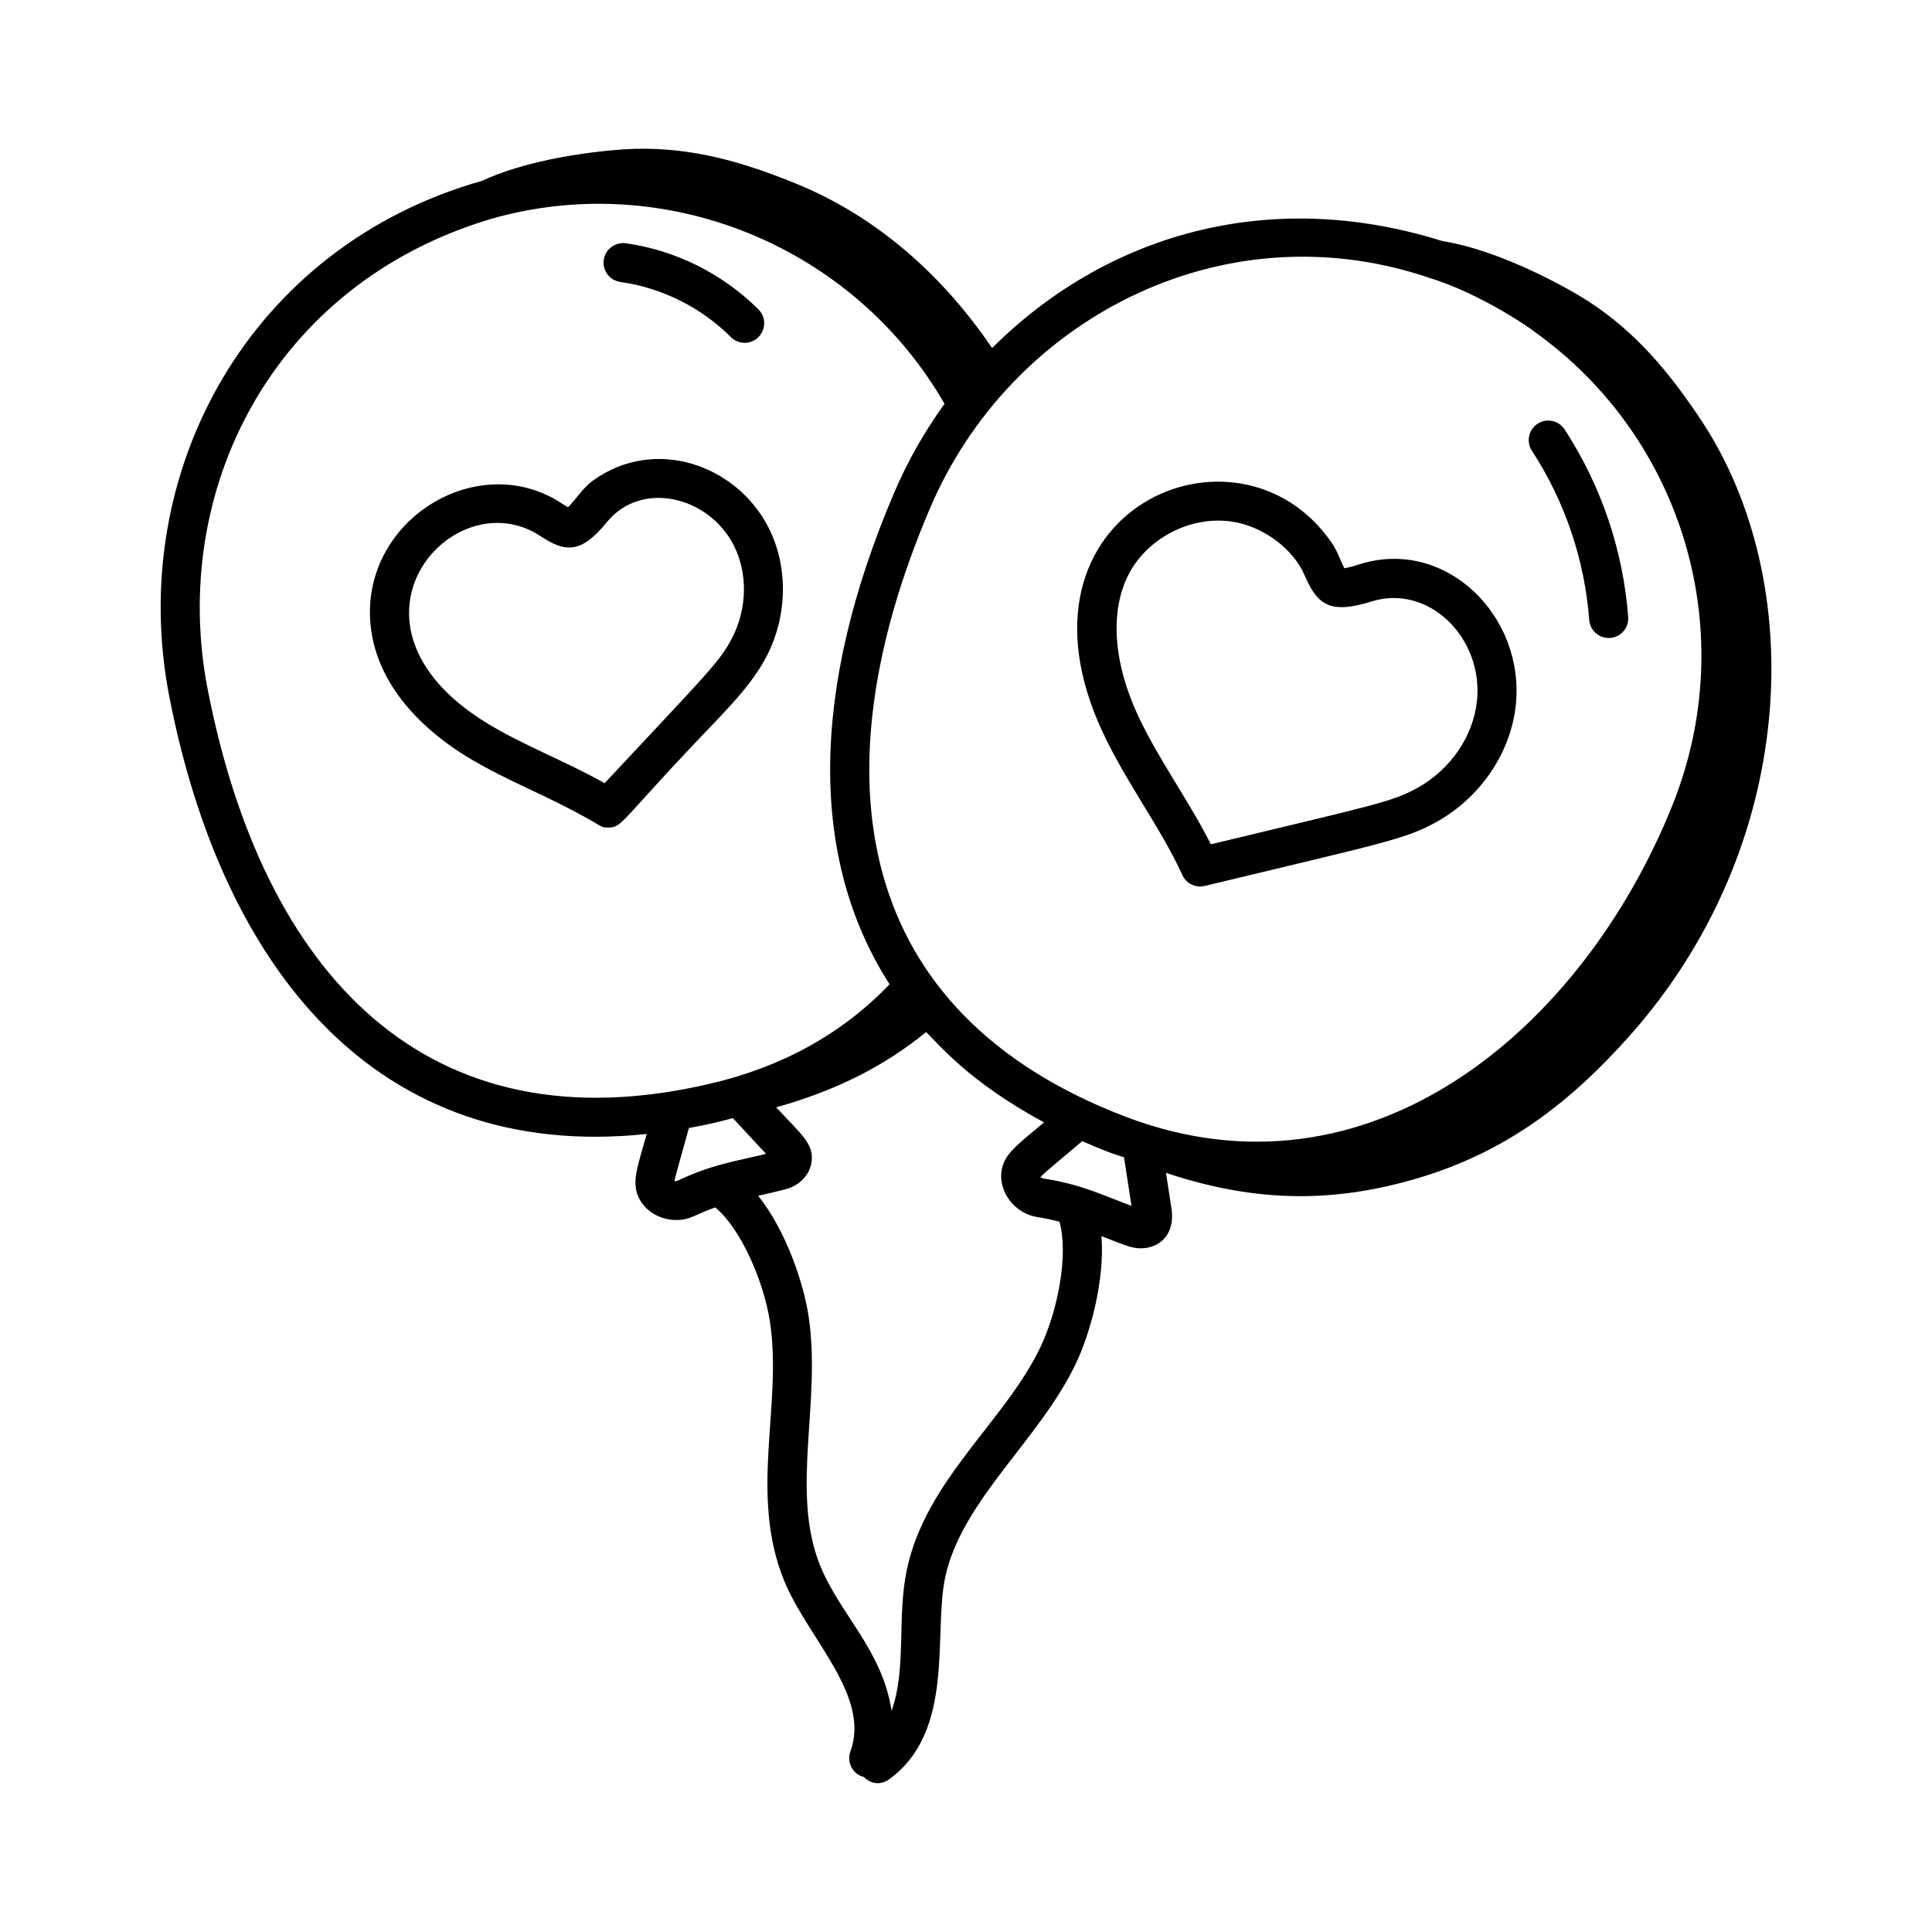
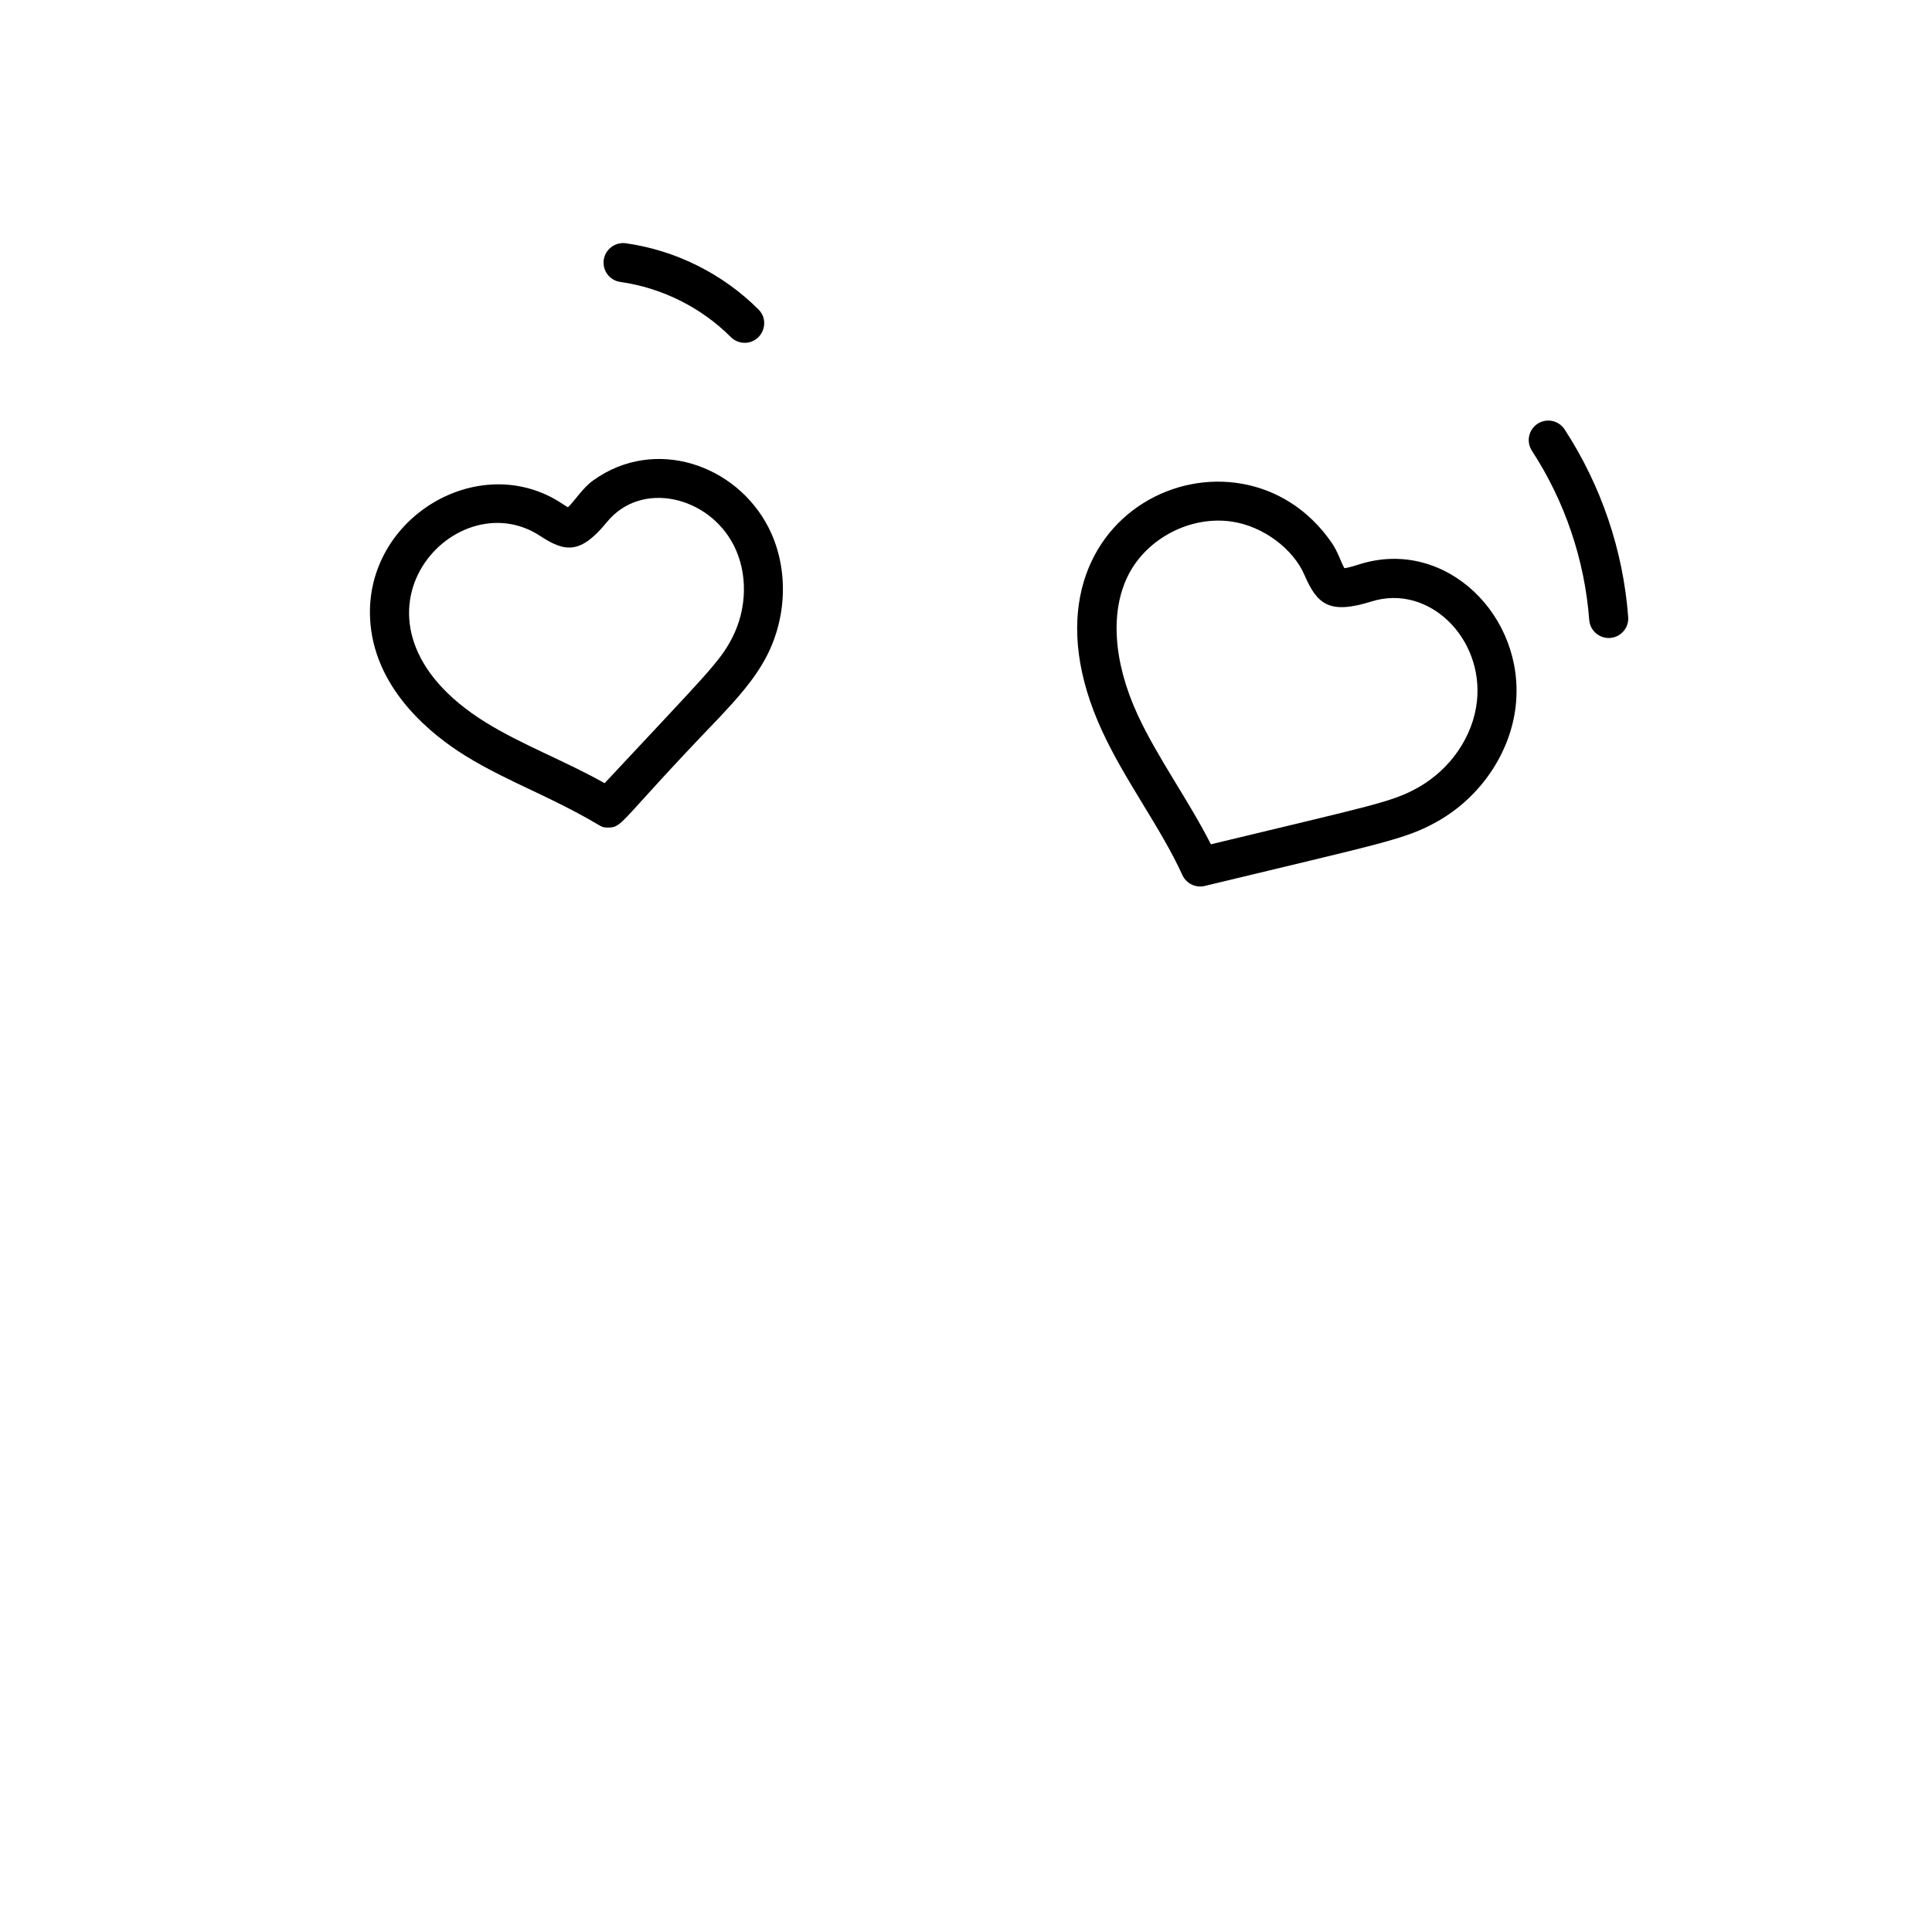
<svg xmlns="http://www.w3.org/2000/svg" fill="#000000" width="800px" height="800px" version="1.1" viewBox="144 144 512 512">
  <g>
-     <path d="m315.39 444.51c-2.434 8.801-4.25 12.898-1.902 17.285 1.852 3.481 5.742 5.519 9.727 5.519 3.691 0 4.559-1.277 10.34-3.34 6.781 5.633 12.824 19.543 14.473 30.207 3.41 22.121-5.606 45.527 3.742 68.621 6.168 15.234 23.039 30.496 17.598 45.344-0.984 2.688 0.391 5.656 3.078 6.641 0.133 0.051 0.27 0.035 0.406 0.07 1.996 2.098 4.703 2.16 6.699 0.73 17.699-12.746 11.711-38.555 14.949-53.645 4.379-20.379 25.059-36.441 34.641-56.629 3.676-7.746 7.684-21.793 6.758-33.73 6.641 2.617 8.234 3.234 10.355 3.234 5.191 0 9.25-3.812 8.188-10.613l-1.445-9.387c24.508 8.191 45.352 7.84 67.164 1.285 22.875-6.871 39.688-19.641 55.582-37.469 44.949-50.422 47.668-120.45 18.902-163.54-8.418-12.613-17.207-23.18-29.945-31.398-4.32-2.785-22.578-13.297-38.453-15.805-46.402-14.582-89.43-1.461-119.33 28.34-13.051-19.18-30.441-34.824-52.07-43.617-14.078-5.727-27.262-9.523-42.445-9.18-5.082 0.113-26.047 1.676-40.602 8.473-61.617 17.375-94.547 77.191-82.91 136.85 14.023 71.711 54.707 123.33 126.5 115.76zm8.191 12.383c-0.234 0.105-0.836 0.027-0.836 0.348-0.031-0.703 0.617-2.731 3.824-14.309 7.703-1.41 10.34-2.297 11.625-2.641l8.82 9.496c-8.328 2.023-14.27 2.762-23.434 7.106zm96.199 43.992c-9.328 19.68-30.301 35.117-35.41 58.887-2.769 12.887-0.031 26.188-4.09 37.602-2.492-16.164-13.703-25.559-18.922-38.453-8.012-19.797 0.422-43.414-3.106-66.316-1.305-8.473-5.863-22.352-13.328-31.711 2.254-0.508 4.637-1.043 7.332-1.75 3.801-1.004 6.559-4.066 6.859-7.609 0.398-4.539-2.711-6.859-9.422-14.086 16.039-4.469 28.848-11.051 39.723-19.934 2.84 2.602 11.129 13.137 31.266 23.914-7.086 6.019-10.801 8.406-11.316 13.266-0.586 5.527 3.773 10.949 9.531 11.84 2.188 0.336 4.066 0.762 5.859 1.227 2.449 8.465-0.355 23.371-4.977 33.125zm0.699-44.578c-0.258-0.051-0.707-0.461-0.891-0.188 0.488-0.785 5.812-5.117 11.219-9.707 7.637 3.367 9.73 3.828 11.07 4.293l1.98 12.871c-8.199-3.086-13.5-5.746-23.379-7.269zm101.18-239.06c0.25 0.109 0.504 0.203 0.77 0.281l-0.008 0.012c13.723 3.988 28.242 14.277 25.895 12.746 1.77 1.09 1.711 1.176 2.418 1.68 39.664 28.402 54.68 79.945 36.508 125.34-23.926 59.684-80.473 107.27-145.05 82.602-72.219-27.609-81.961-90.363-51.746-161.18 0.008-0.004 0.008-0.004 0.008-0.008 21.102-49.699 76.77-79.297 131.2-61.465zm-247.79-15.164c46.293-13.367 96.254 6.965 120.44 48.926-5.371 7.441-9.867 15.387-13.379 23.645-22.18 51.988-22.566 96.883-1.188 130.19-12.449 13.016-28.355 21.855-47.348 26.297-75.484 17.816-118.64-29.152-133.34-104.37-10.289-52.742 17.242-107.41 74.816-124.68z" />
    <path d="m457.35 375.91c1.031 2.254 3.516 3.453 5.918 2.875 47.18-11.395 53.137-12.301 61.613-17.07 11.449-6.43 19.426-18.184 20.801-30.68 2.613-23.82-18.617-44.629-41.316-37.52-1.191 0.375-3.059 0.961-4.09 1.066-0.949-1.668-1.688-4.32-3.375-6.758-24.805-35.988-87.961-8.707-60.785 49.988 6.195 13.391 15.379 25.328 21.234 38.098zm-14.137-79.906c4.938-9.34 16.199-15.379 27.223-13.781v0.004c8.379 1.234 16.309 7.269 19.277 14.191 3.375 7.82 6.629 10.457 17.754 6.977 15.152-4.746 29.77 9.699 27.93 26.516-1.02 9.227-6.988 17.957-15.582 22.785-6.992 3.926-11.961 4.672-54.914 15.051-5.969-11.762-14.121-22.891-19.391-34.273-6.562-14.172-7.398-27.824-2.297-37.469z" />
    <path d="m267.29 344.26c5.824 3.606 11.988 6.516 17.961 9.336 19.527 9.223 17 9.715 19.914 9.715 3.984 0 2.856-1.516 29.492-29.188 4.34-4.652 9.262-9.93 12.551-16.293 5.535-10.738 5.703-23.801 0.43-34.082-8.461-16.52-30.012-24.203-46.422-12.449-2.848 2.031-4.906 5.457-6.707 7.137-0.492-0.281-1.066-0.652-1.59-1.004-22.242-14.66-53.391 4.391-50.723 32.121 1.715 17.742 16.461 29.359 25.094 34.707zm19.93-58.184c6.516 4.281 10.641 4.82 17.578-3.668 9.129-11.242 26.988-6.914 33.633 6.062 3.773 7.363 3.613 16.797-0.418 24.613-3.312 6.402-6.731 9.48-33.785 38.473-10.281-5.82-21.934-10.18-31.488-16.098-42.586-26.387-8.625-64.684 14.48-49.383z" />
    <path d="m565.16 308.29c0.219 2.863 2.715 4.984 5.555 4.773 2.852-0.215 4.988-2.703 4.773-5.555-1.336-17.672-7.164-34.859-16.848-49.703-1.559-2.394-4.766-3.07-7.164-1.508-2.394 1.559-3.066 4.769-1.504 7.16 8.73 13.391 13.98 28.891 15.188 44.832z" />
-     <path d="m308.4 218.72c11.02 1.555 21.418 6.742 29.285 14.613 1.012 1.012 2.332 1.516 3.66 1.516 4.582 0 6.926-5.57 3.66-8.836-9.441-9.449-21.93-15.684-35.16-17.547-2.781-0.383-5.449 1.574-5.848 4.41-0.402 2.828 1.57 5.449 4.402 5.844z" />
+     <path d="m308.4 218.72c11.02 1.555 21.418 6.742 29.285 14.613 1.012 1.012 2.332 1.516 3.66 1.516 4.582 0 6.926-5.57 3.66-8.836-9.441-9.449-21.93-15.684-35.16-17.547-2.781-0.383-5.449 1.574-5.848 4.41-0.402 2.828 1.57 5.449 4.402 5.844" />
  </g>
</svg>